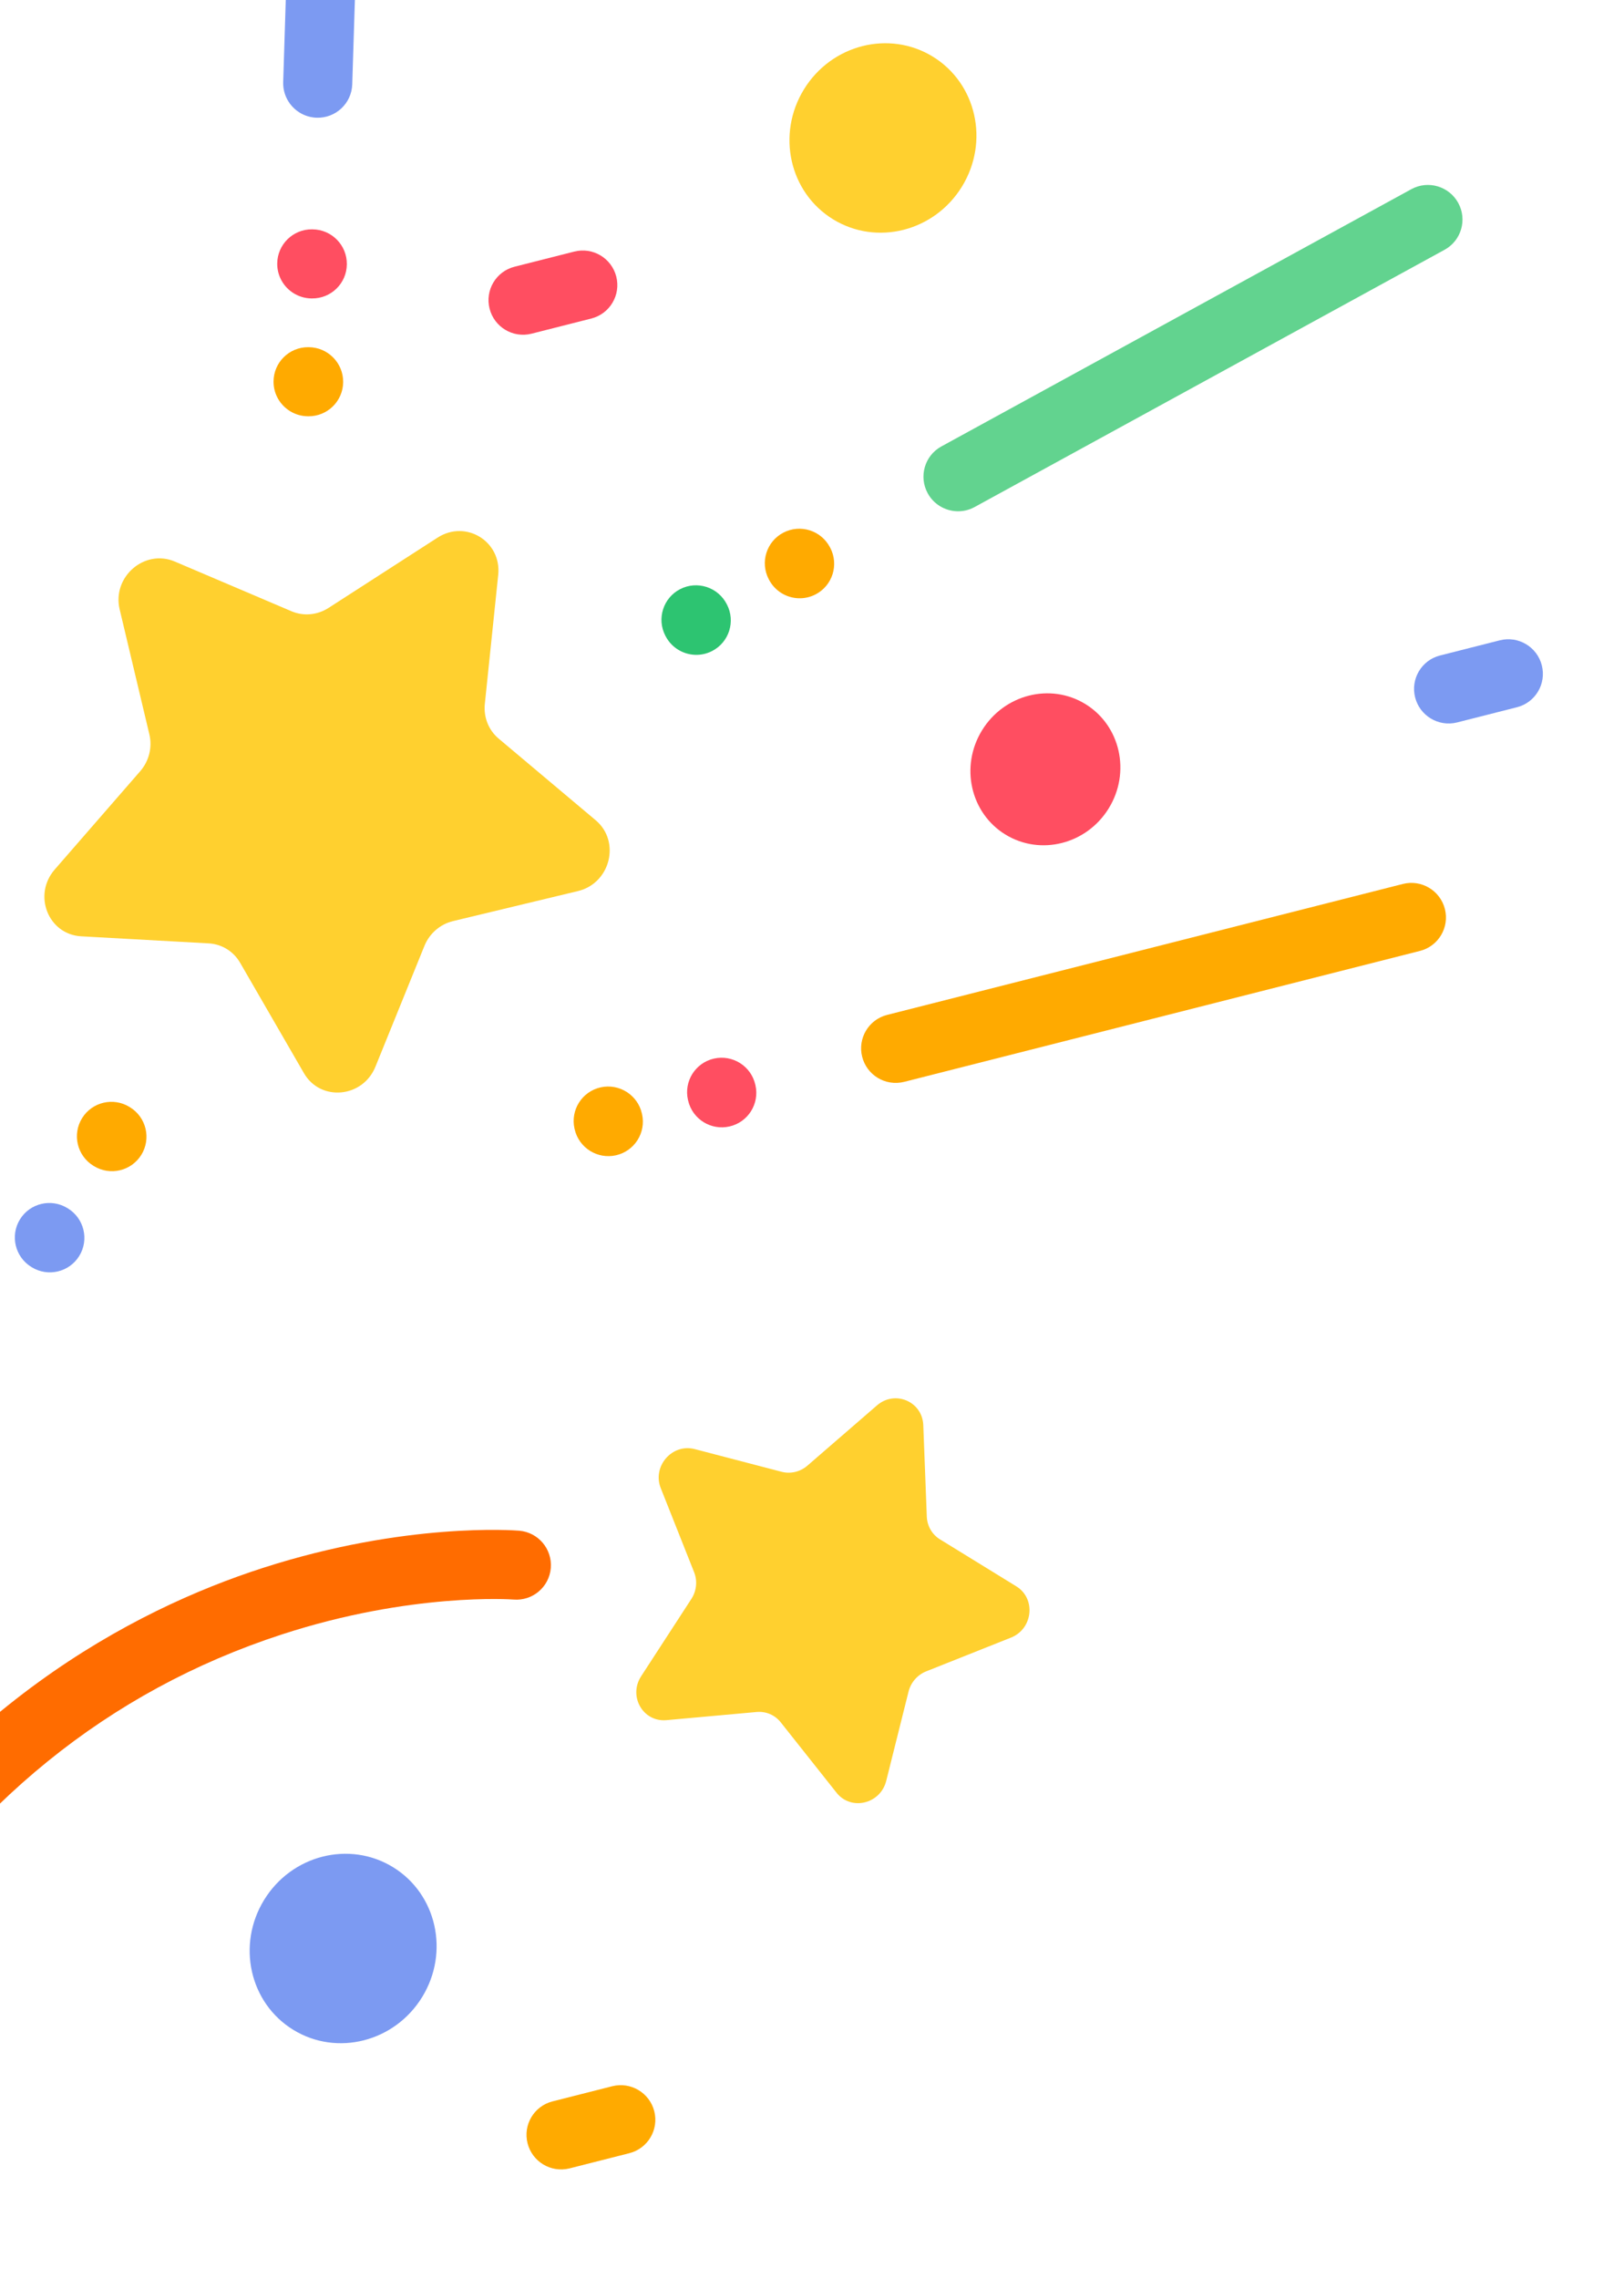
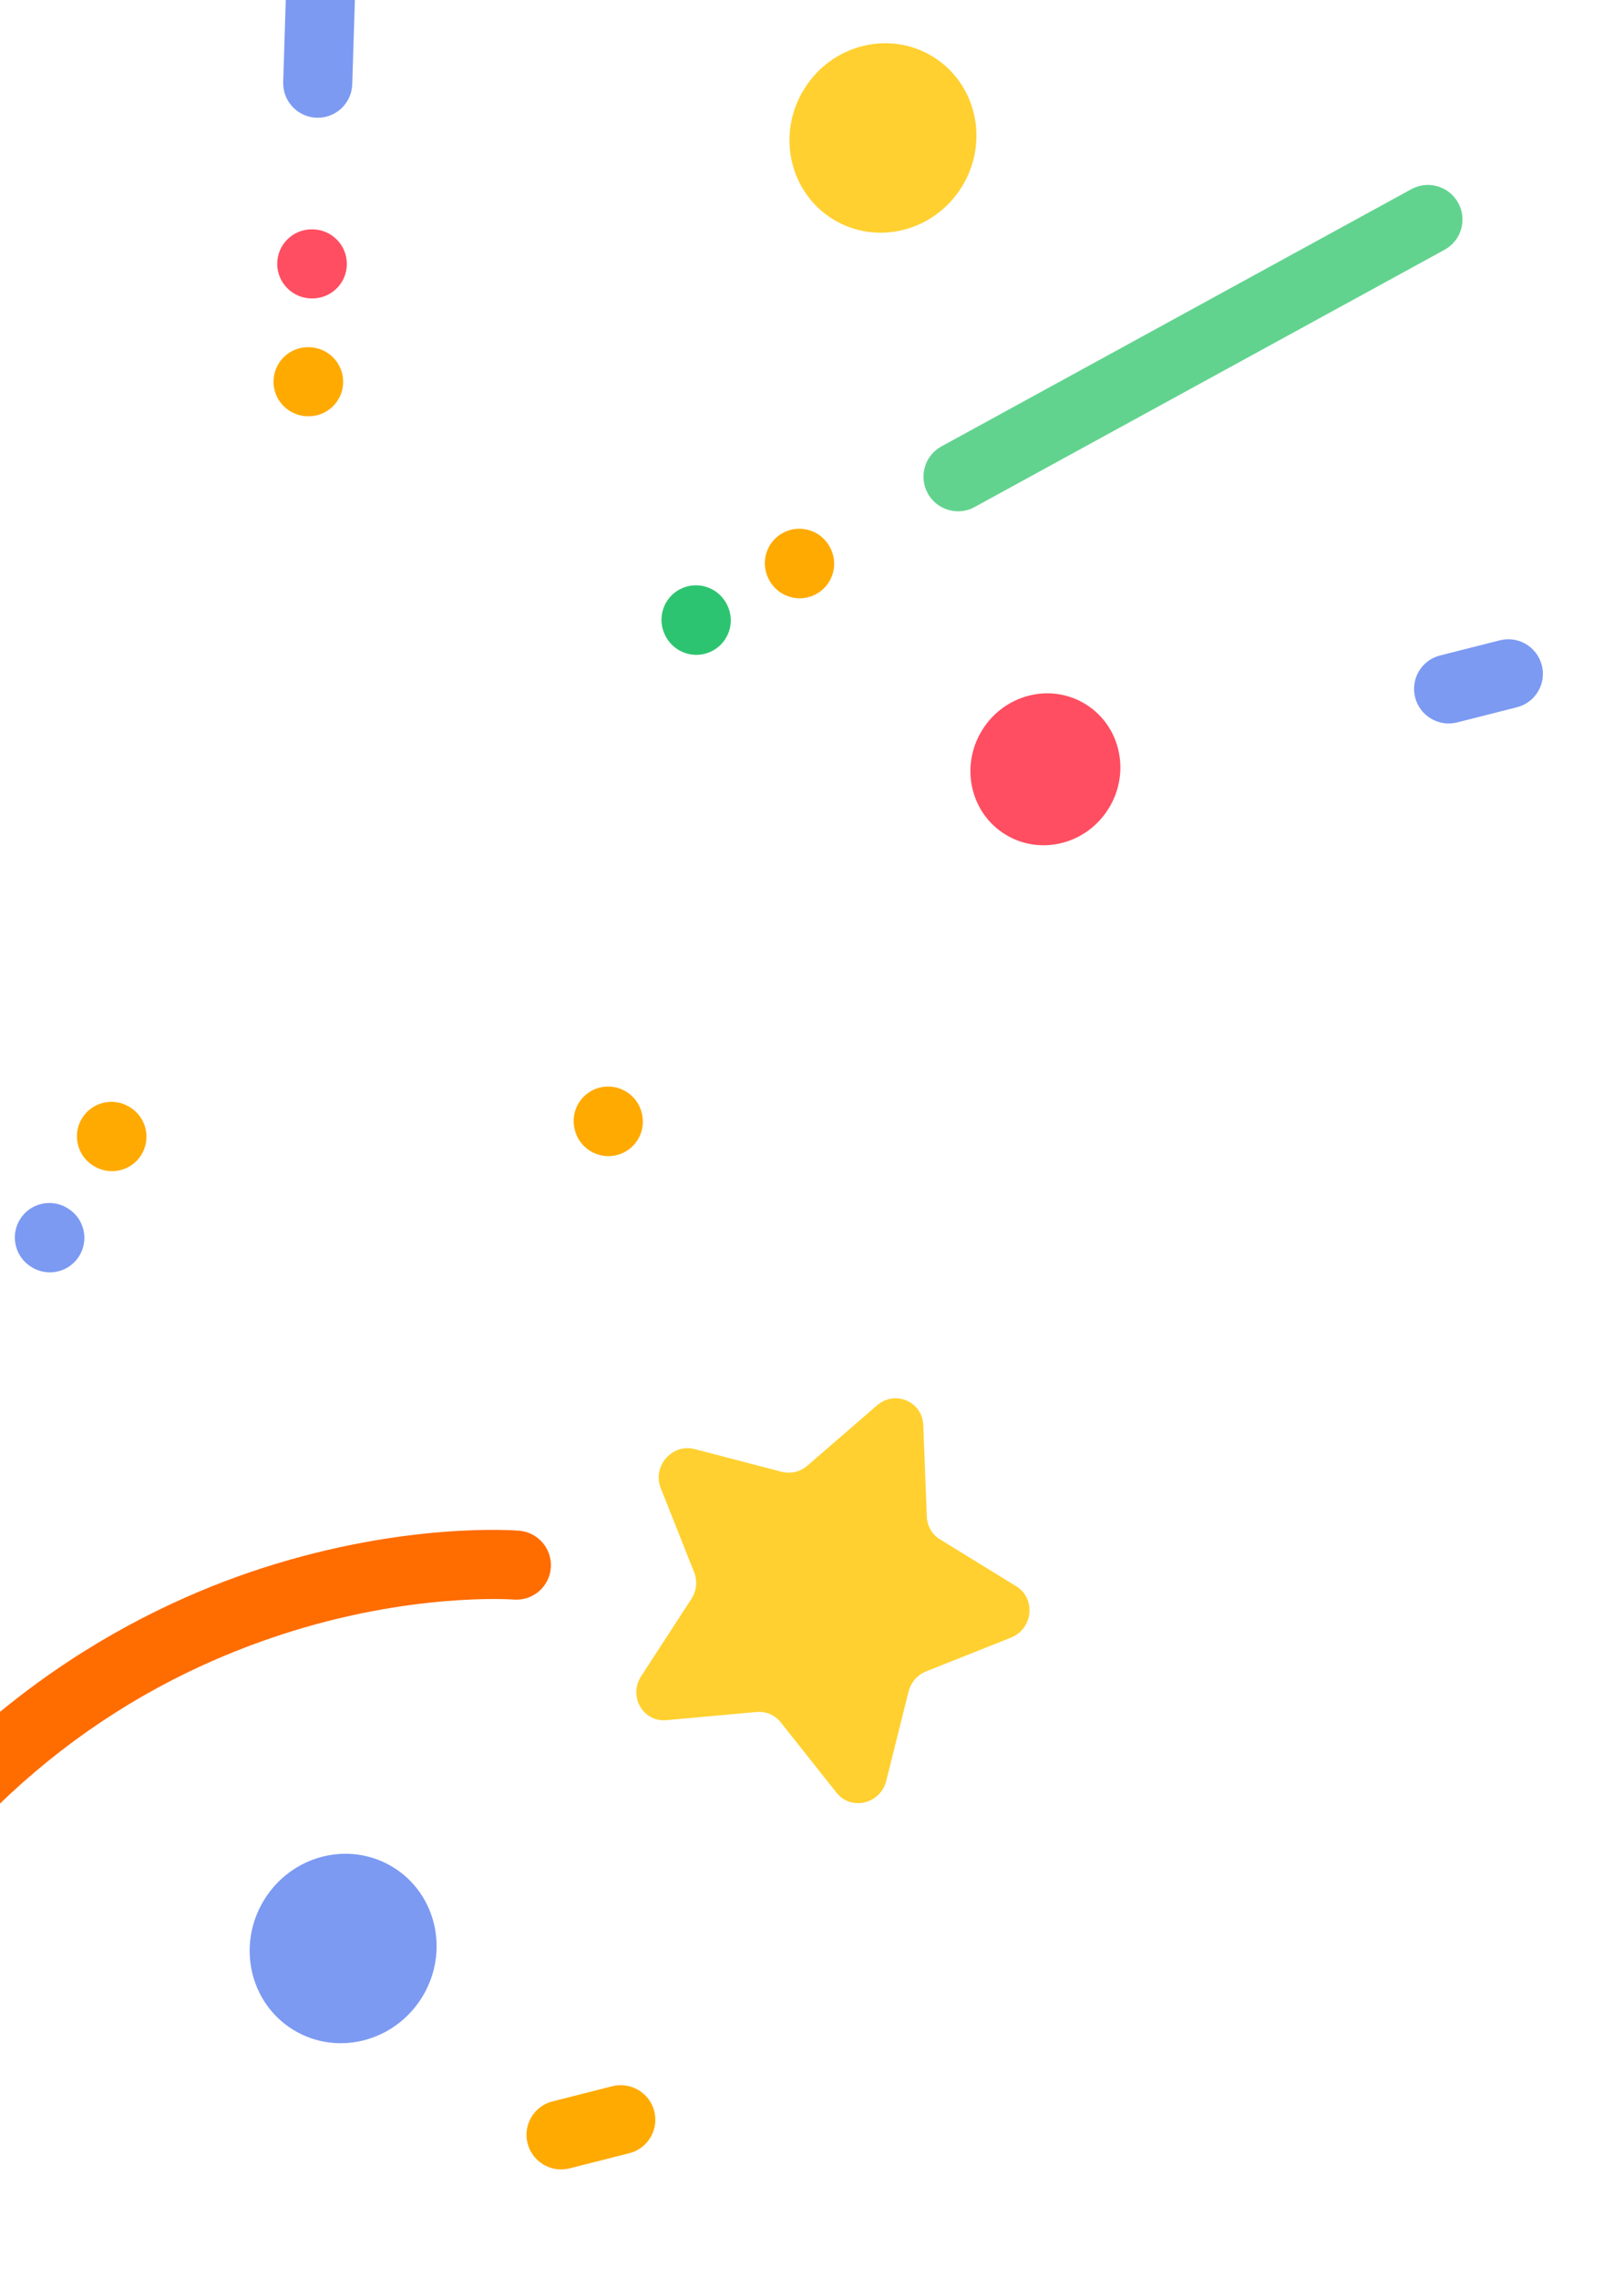
<svg xmlns="http://www.w3.org/2000/svg" viewBox="0 0 87 122" fill="none">
-   <path d="M27.053 17.647C26.657 17.404 26.352 17.012 26.228 16.527C25.975 15.537 26.572 14.531 27.562 14.28L30.763 13.469C31.753 13.217 32.76 13.815 33.014 14.805C33.267 15.795 32.669 16.801 31.679 17.052L28.478 17.864C27.974 17.992 27.465 17.9 27.053 17.647Z" fill="#FF4E61" />
  <path d="M76.637 38.458C76.241 38.215 75.935 37.825 75.811 37.339C75.557 36.349 76.155 35.343 77.145 35.092L80.346 34.28C81.336 34.029 82.344 34.628 82.597 35.618C82.851 36.607 82.253 37.614 81.263 37.864L78.062 38.676C77.558 38.804 77.049 38.711 76.637 38.458Z" fill="#7C9AF2" />
  <path d="M29.089 115.868C28.693 115.624 28.388 115.233 28.263 114.748C28.01 113.759 28.607 112.752 29.597 112.501L32.798 111.689C33.788 111.439 34.797 112.036 35.05 113.026C35.303 114.016 34.706 115.022 33.715 115.274L30.515 116.086C30.01 116.213 29.501 116.121 29.089 115.868Z" fill="#FFAA00" />
-   <path d="M11.175 50.504L4.353 50.127C2.584 50.029 1.744 47.915 2.932 46.55L7.511 41.288C7.983 40.745 8.167 40.01 8.003 39.32L6.41 32.622C5.997 30.885 7.742 29.373 9.364 30.063L15.615 32.724C16.26 32.999 17.003 32.931 17.604 32.543L23.442 28.782C24.956 27.807 26.875 28.985 26.69 30.776L25.973 37.684C25.9 38.396 26.175 39.09 26.711 39.54L31.912 43.913C33.26 45.047 32.7 47.287 30.964 47.704L24.27 49.312C23.581 49.478 23.007 49.974 22.737 50.64L20.114 57.104C19.434 58.781 17.169 58.987 16.282 57.453L12.861 51.539C12.508 50.929 11.878 50.542 11.175 50.504Z" fill="#FFD02F" />
  <path d="M-18.536 100.764C-19.408 100.229 -19.681 99.09 -19.147 98.221L-4.022 73.597C-3.488 72.727 -2.348 72.455 -1.477 72.99C-0.605 73.525 -0.333 74.665 -0.867 75.534L-15.992 100.159C-16.526 101.028 -17.665 101.299 -18.536 100.764Z" fill="#5C73BC" />
  <path d="M1.702 67.843L1.678 67.828C0.807 67.293 0.533 66.153 1.068 65.283C1.602 64.414 2.741 64.143 3.613 64.678L3.637 64.693C4.508 65.228 4.782 66.367 4.247 67.237C3.713 68.106 2.574 68.378 1.702 67.843Z" fill="#7C9AF2" />
  <path d="M5.029 62.426C5.027 62.425 5.024 62.423 5.022 62.422L4.997 62.407C4.128 61.869 3.86 60.729 4.398 59.861C4.935 58.996 6.07 58.729 6.938 59.262L6.946 59.267L6.97 59.282C7.839 59.82 8.107 60.96 7.57 61.828C7.034 62.693 5.897 62.96 5.029 62.426Z" fill="#FFAA00" />
-   <path d="M-10.143 23.445C-10.555 23.192 -10.868 22.779 -10.982 22.271L-17.221 -5.542C-17.445 -6.539 -16.818 -7.527 -15.821 -7.748C-14.824 -7.97 -13.834 -7.341 -13.61 -6.345L-7.37 21.469C-7.146 22.465 -7.774 23.454 -8.771 23.674C-9.26 23.783 -9.747 23.688 -10.143 23.445Z" fill="#FF4E61" />
-   <path d="M47.014 57.7C46.618 57.457 46.313 57.066 46.189 56.581C45.936 55.591 46.533 54.585 47.523 54.334L75.153 47.324C76.143 47.073 77.151 47.671 77.404 48.661C77.657 49.651 77.06 50.657 76.07 50.908L48.44 57.918C47.935 58.045 47.426 57.953 47.014 57.7Z" fill="#FFAA00" />
-   <path d="M37.698 60.079C37.29 59.828 36.979 59.42 36.863 58.917L36.856 58.889C36.626 57.893 37.248 56.902 38.243 56.674C39.24 56.446 40.233 57.069 40.462 58.064L40.469 58.092C40.698 59.087 40.078 60.079 39.081 60.306C38.59 60.419 38.098 60.324 37.698 60.079Z" fill="#FF4E61" />
  <path d="M31.622 61.621C31.21 61.368 30.897 60.956 30.783 60.448L30.776 60.42C30.553 59.423 31.18 58.435 32.177 58.213C33.175 57.992 34.164 58.62 34.388 59.616L34.395 59.645C34.618 60.641 33.991 61.629 32.994 61.851C32.505 61.959 32.018 61.864 31.622 61.621Z" fill="#FFAA00" />
  <path d="M50.352 27.096C50.087 26.933 49.859 26.702 49.7 26.41C49.208 25.514 49.535 24.39 50.43 23.901L75.607 10.128C76.502 9.638 77.626 9.967 78.119 10.863C78.611 11.759 78.284 12.883 77.388 13.372L52.212 27.145C51.609 27.475 50.901 27.433 50.352 27.096Z" fill="#62D38F" />
  <path d="M41.868 31.754C41.592 31.584 41.358 31.342 41.196 31.034L41.183 31.009C40.71 30.104 41.06 28.987 41.966 28.516C42.872 28.043 43.989 28.396 44.463 29.301L44.477 29.326C44.95 30.232 44.6 31.348 43.695 31.82C43.096 32.132 42.405 32.084 41.868 31.754Z" fill="#FFAA00" />
  <path d="M36.331 34.783C36.053 34.613 35.817 34.367 35.657 34.057L35.643 34.032C35.173 33.124 35.528 32.009 36.434 31.541C37.342 31.072 38.458 31.429 38.929 32.336L38.942 32.361C39.413 33.269 39.058 34.384 38.151 34.852C37.553 35.161 36.865 35.111 36.331 34.783Z" fill="#2DC471" />
  <path d="M16.055 6.03C15.507 5.693 15.149 5.08 15.171 4.392L16.073 -24.29C16.105 -25.311 16.959 -26.11 17.98 -26.077C19.001 -26.043 19.804 -25.189 19.772 -24.168L18.87 4.515C18.838 5.535 17.984 6.335 16.963 6.302C16.63 6.291 16.32 6.193 16.055 6.03Z" fill="#7C9AF2" />
  <path d="M15.737 15.703C15.201 15.374 14.846 14.781 14.851 14.108C14.861 13.087 15.697 12.268 16.718 12.278L16.747 12.279C17.77 12.29 18.591 13.126 18.581 14.147C18.573 15.169 17.737 15.987 16.714 15.977L16.686 15.977C16.338 15.973 16.013 15.873 15.737 15.703Z" fill="#FF4E61" />
  <path d="M15.539 22.012C15.005 21.684 14.65 21.095 14.654 20.424C14.659 19.402 15.492 18.581 16.514 18.587L16.542 18.587C17.565 18.596 18.389 19.428 18.384 20.45C18.378 21.471 17.546 22.293 16.523 22.286L16.495 22.285C16.144 22.283 15.817 22.183 15.539 22.012Z" fill="#FFAA00" />
  <path d="M40.534 91.654L35.703 92.09C34.45 92.204 33.648 90.815 34.346 89.741L37.038 85.6C37.315 85.173 37.371 84.641 37.187 84.176L35.397 79.668C34.933 78.498 36.008 77.264 37.217 77.579L41.876 78.795C42.355 78.919 42.872 78.796 43.255 78.464L46.98 75.24C47.947 74.404 49.413 75.03 49.462 76.298L49.65 81.192C49.67 81.696 49.933 82.152 50.354 82.41L54.446 84.927C55.508 85.581 55.339 87.202 54.16 87.671L49.617 89.478C49.149 89.665 48.795 90.07 48.672 90.562L47.476 95.342C47.165 96.581 45.594 96.957 44.817 95.978L41.822 92.203C41.514 91.814 41.033 91.609 40.534 91.654Z" fill="#FFD02F" />
  <path d="M-9.728 106.174C-10.599 105.639 -10.872 104.501 -10.338 103.631C-2.85 91.44 7.086 86.191 14.103 83.934C21.732 81.481 27.568 81.928 27.813 81.948C28.831 82.032 29.59 82.926 29.507 83.944C29.425 84.96 28.534 85.716 27.516 85.634C27.428 85.627 22.024 85.243 15.088 87.505C5.815 90.528 -1.678 96.606 -7.183 105.569C-7.717 106.439 -8.856 106.71 -9.728 106.174Z" fill="#FF6C00" />
  <path d="M51.535 9.987C53.012 7.583 52.313 4.469 49.975 3.033C47.636 1.597 44.544 2.382 43.067 4.786C41.591 7.19 42.288 10.303 44.627 11.74C46.965 13.176 50.058 12.391 51.535 9.987Z" fill="#FFD02F" />
  <path d="M22.616 106.915C24.092 104.511 23.394 101.398 21.056 99.962C18.718 98.526 15.625 99.31 14.149 101.714C12.672 104.118 13.37 107.231 15.709 108.668C18.047 110.104 21.139 109.319 22.616 106.915Z" fill="#7C9AF2" />
  <path d="M59.399 43.272C60.584 41.344 60.023 38.846 58.148 37.694C56.273 36.542 53.792 37.172 52.608 39.1C51.423 41.028 51.984 43.525 53.859 44.677C55.734 45.828 58.215 45.2 59.399 43.272Z" fill="#FF4E61" />
</svg>